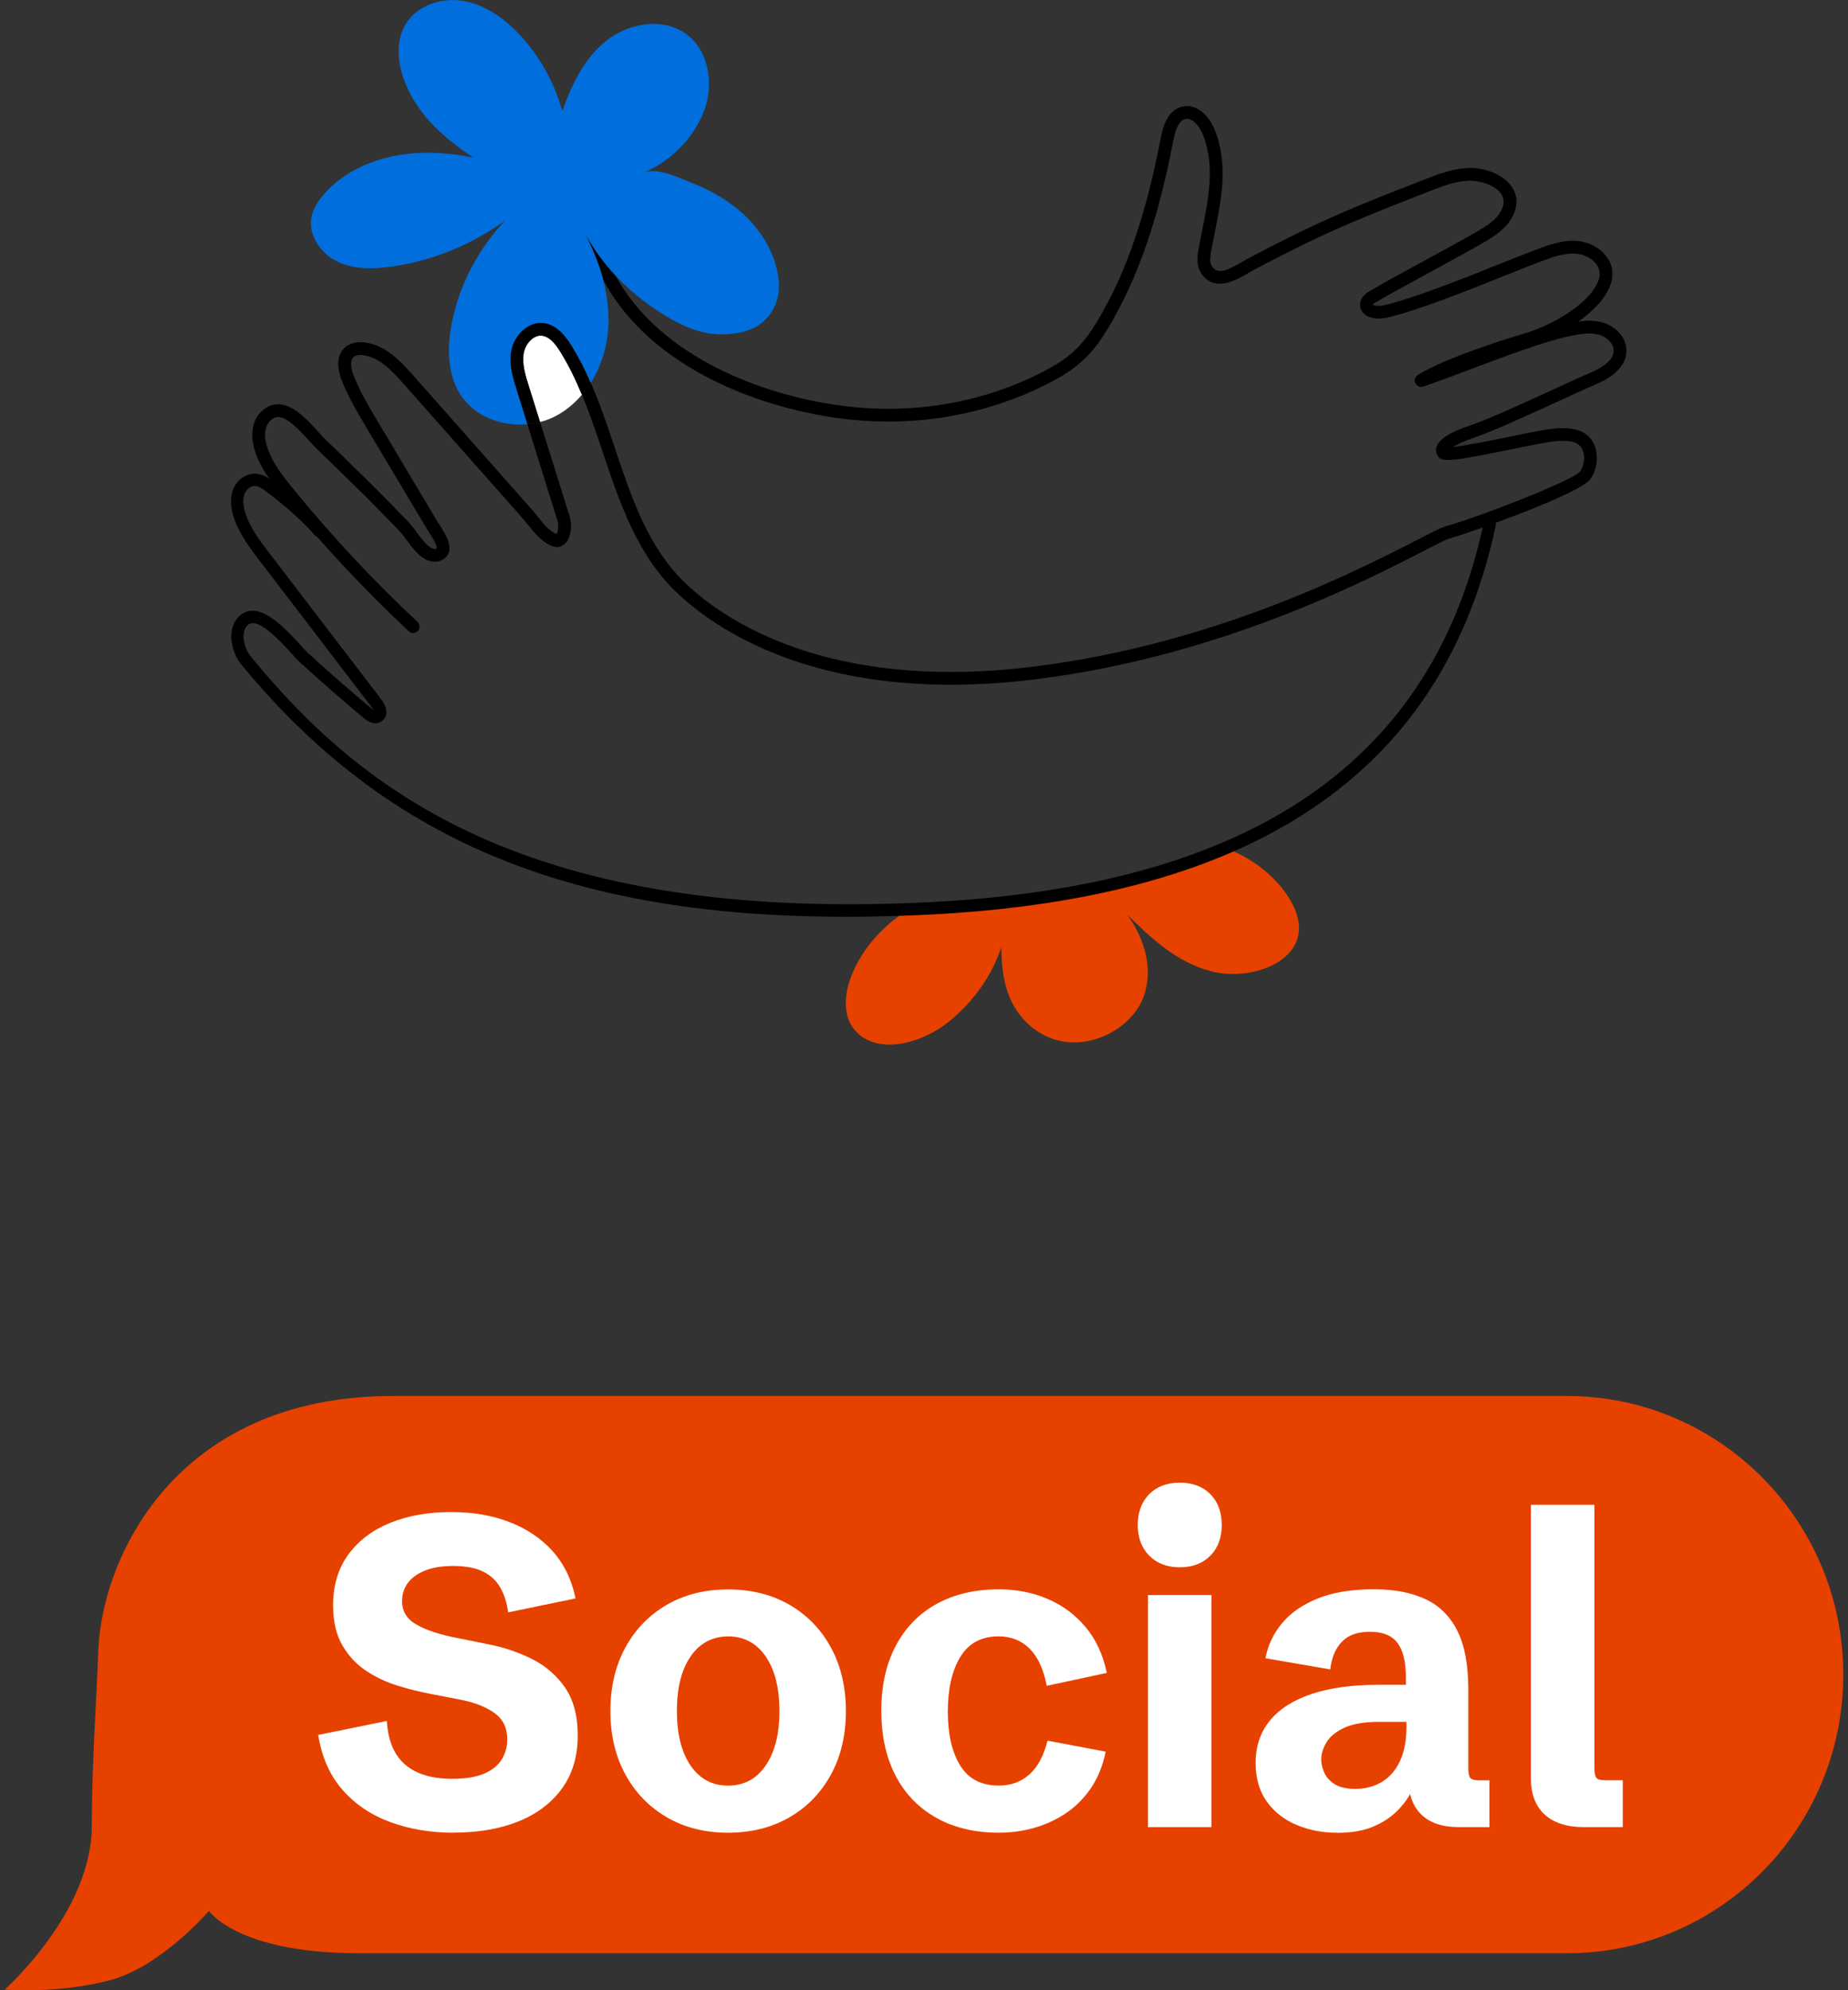
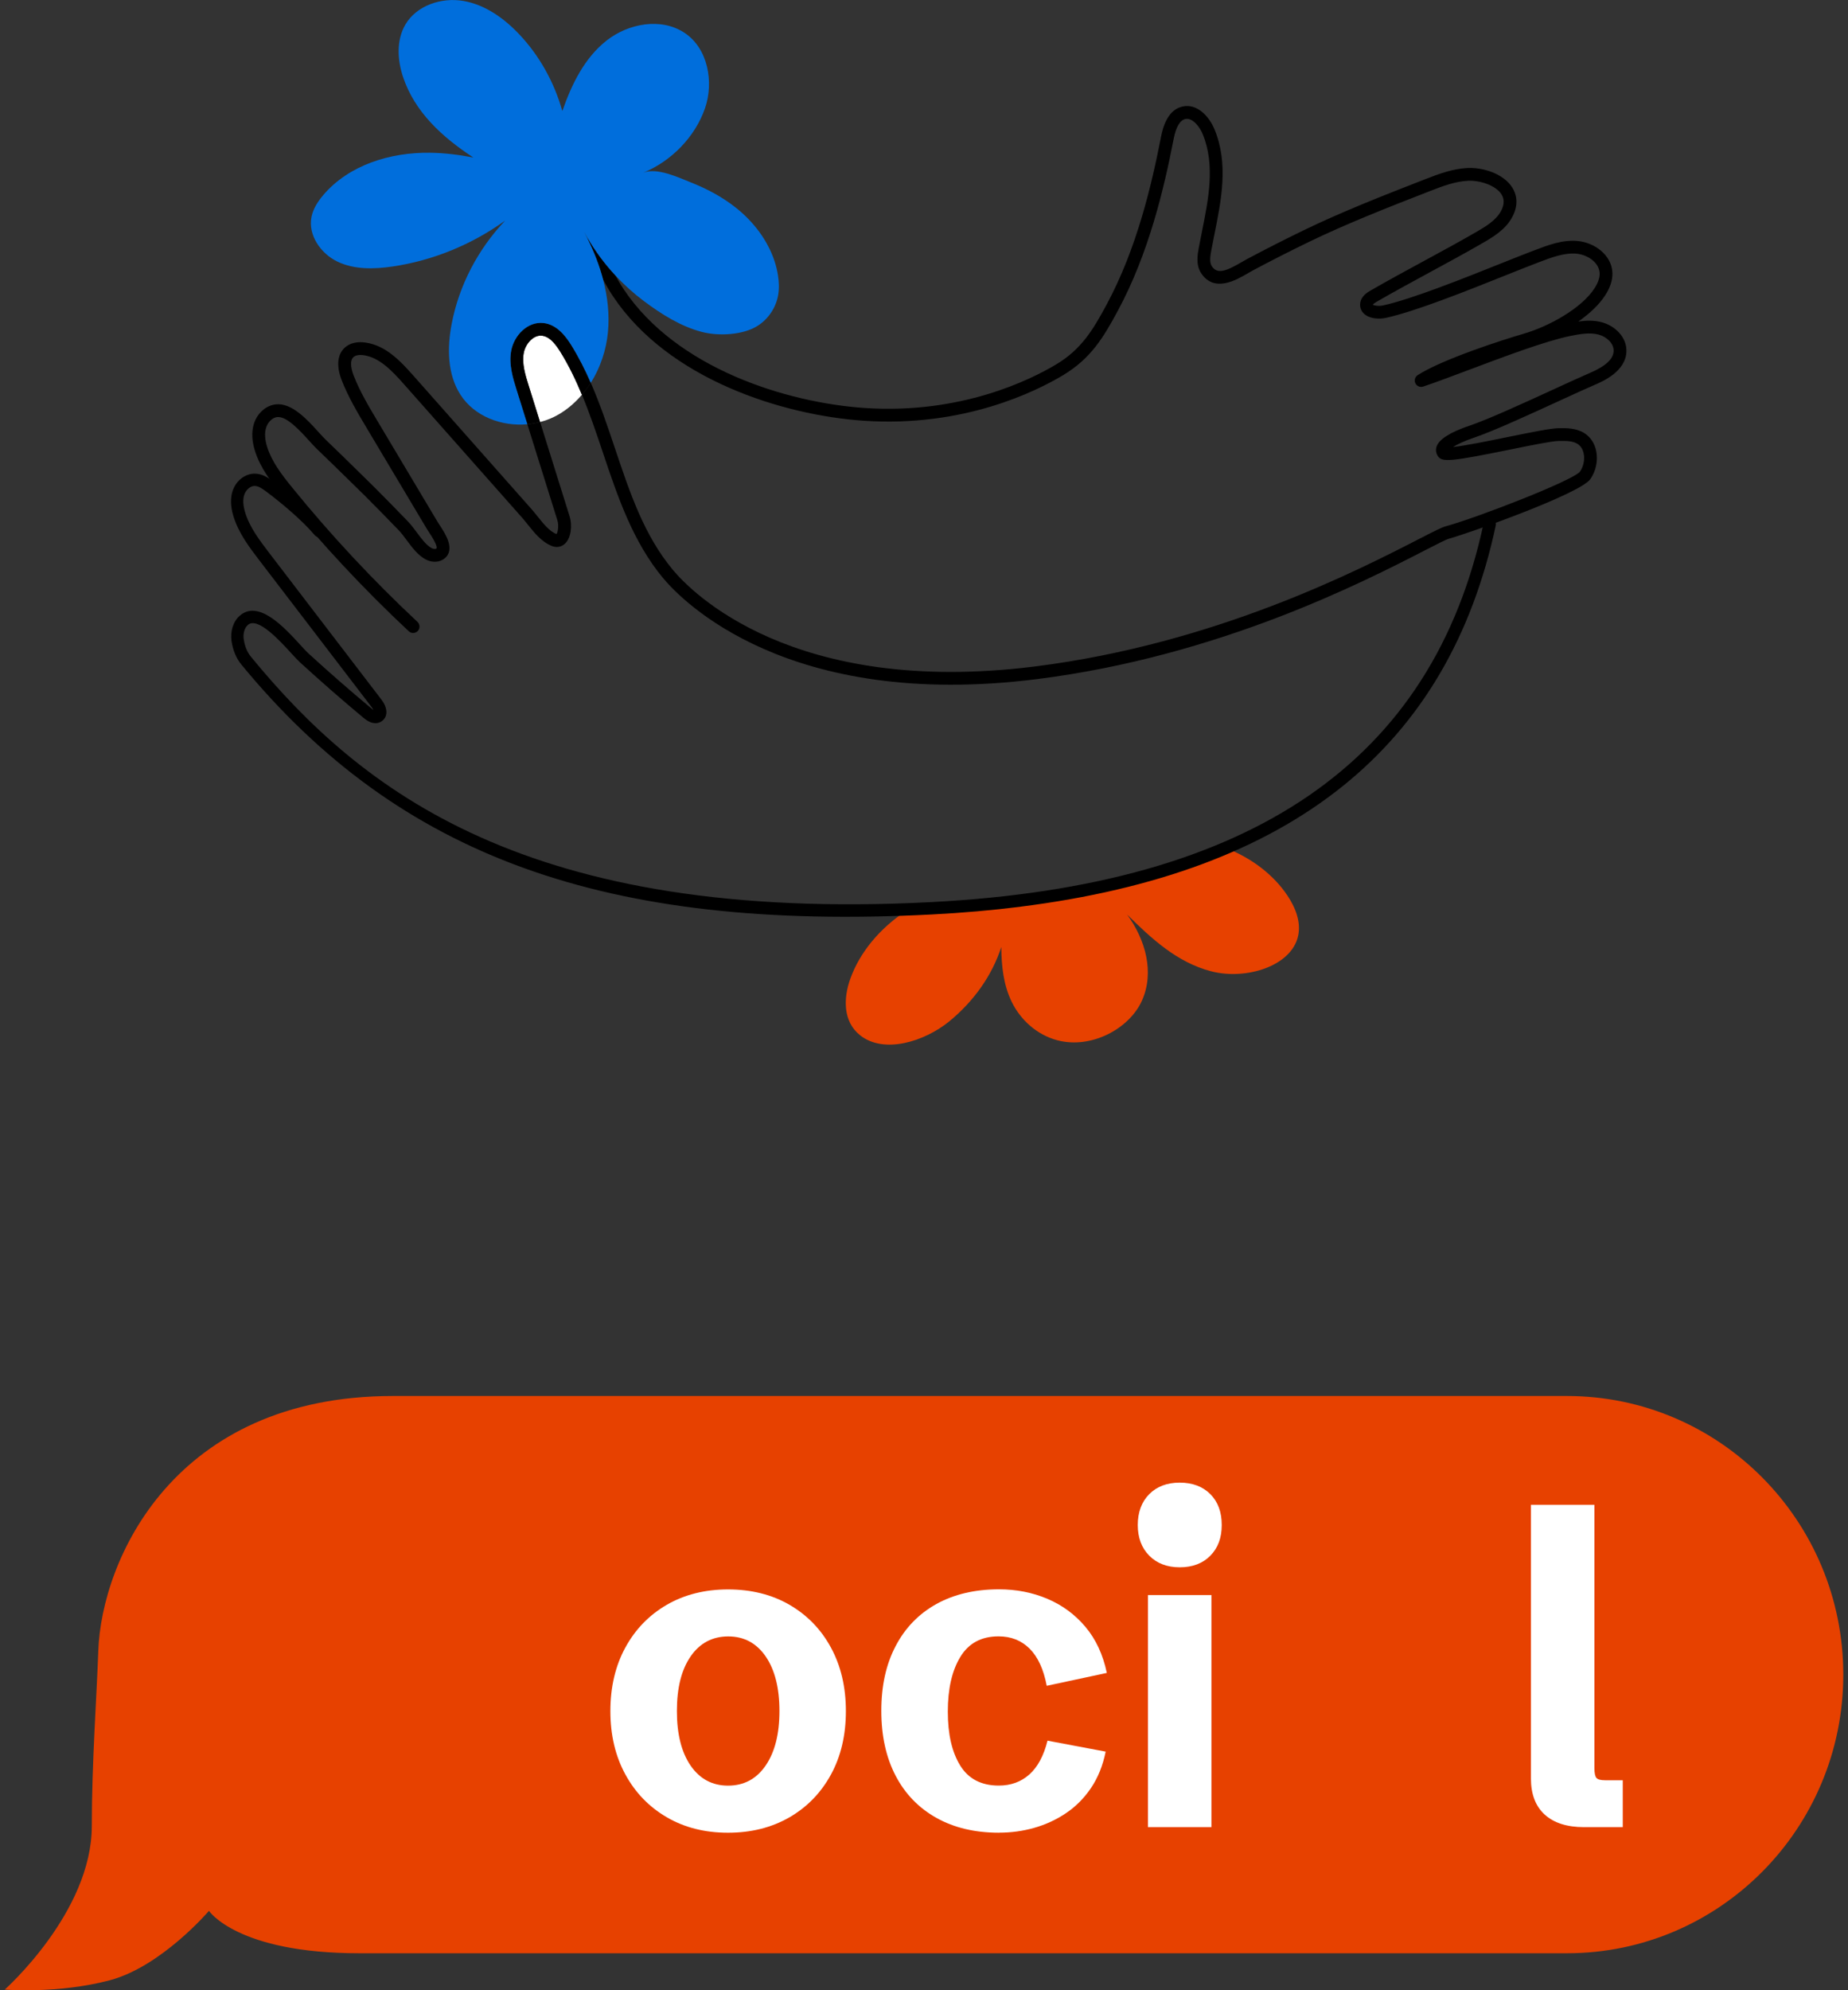
<svg xmlns="http://www.w3.org/2000/svg" width="196" height="211" viewBox="0 0 196 211" fill="none">
  <rect x="0" y="0" width="196" height="211" fill="#333333" stroke="none" />
  <g clip-path="url(#clip0_2319_1975)">
    <path d="M0.5 210.932C0.5 210.932 9.736 202.741 9.736 193.596C9.736 186.984 10.268 179.593 10.425 175.029C10.761 165.382 18.457 148 41.665 148H166.191C182.379 148 195.5 161.224 195.5 177.54C195.5 193.855 182.379 207.079 166.191 207.079H38.094C25.141 207.079 22.163 202.583 22.163 202.583C22.163 202.583 17.125 208.489 11.639 209.945C6.154 211.395 0.5 210.932 0.5 210.932Z" fill="#E74100" />
-     <path d="M48.125 194.301C45.695 194.301 43.462 193.928 41.424 193.184C39.381 192.439 37.685 191.299 36.336 189.765C34.987 188.23 34.125 186.29 33.75 183.931L41.027 182.453C41.15 184.518 41.794 186.058 42.958 187.068C44.128 188.078 45.796 188.586 47.968 188.586C49.401 188.586 50.543 188.394 51.394 188.016C52.245 187.638 52.86 187.13 53.235 186.498C53.611 185.867 53.801 185.173 53.801 184.411C53.801 183.198 53.353 182.267 52.457 181.618C51.562 180.975 50.386 180.507 48.942 180.219L45.662 179.582C44.531 179.367 43.361 179.08 42.158 178.707C40.954 178.335 39.835 177.805 38.799 177.111C37.769 176.422 36.929 175.514 36.291 174.397C35.648 173.28 35.328 171.881 35.328 170.194C35.328 168.05 35.877 166.245 36.969 164.773C38.06 163.3 39.544 162.189 41.424 161.433C43.3 160.682 45.427 160.304 47.811 160.304C50.196 160.304 52.217 160.66 54.064 161.376C55.911 162.093 57.434 163.125 58.643 164.485C59.846 165.844 60.647 167.503 61.039 169.461L53.896 170.939C53.762 169.935 53.487 169.066 53.073 168.332C52.659 167.593 52.054 167.024 51.254 166.623C50.453 166.222 49.39 166.019 48.069 166.019C46.893 166.019 45.903 166.177 45.096 166.499C44.29 166.82 43.68 167.255 43.266 167.808C42.852 168.361 42.645 169.009 42.645 169.754C42.645 170.832 43.16 171.667 44.195 172.248C45.225 172.834 46.647 173.297 48.455 173.647L51.825 174.329C53.392 174.634 54.898 175.136 56.348 175.847C57.792 176.552 58.979 177.562 59.897 178.865C60.815 180.174 61.274 181.878 61.274 183.994C61.274 186.211 60.714 188.089 59.6 189.618C58.486 191.153 56.941 192.315 54.976 193.105C53.011 193.895 50.728 194.29 48.136 194.29L48.125 194.301Z" fill="white" />
    <path d="M77.216 194.301C74.758 194.301 72.592 193.754 70.717 192.659C68.841 191.565 67.375 190.053 66.322 188.112C65.264 186.177 64.738 183.937 64.738 181.404C64.738 178.871 65.264 176.609 66.322 174.674C67.375 172.739 68.841 171.227 70.717 170.138C72.592 169.055 74.758 168.507 77.216 168.507C79.673 168.507 81.862 169.049 83.737 170.138C85.612 171.227 87.079 172.733 88.131 174.674C89.183 176.609 89.715 178.854 89.715 181.404C89.715 183.954 89.189 186.199 88.131 188.135C87.073 190.07 85.606 191.582 83.725 192.67C81.839 193.754 79.673 194.301 77.216 194.301ZM77.216 189.308C78.906 189.308 80.233 188.597 81.207 187.175C82.181 185.754 82.668 183.83 82.668 181.398C82.668 178.967 82.181 177.026 81.207 175.61C80.233 174.2 78.912 173.489 77.238 173.489C75.564 173.489 74.221 174.194 73.247 175.61C72.273 177.021 71.791 178.95 71.791 181.398C71.791 183.847 72.278 185.771 73.247 187.187C74.221 188.597 75.542 189.308 77.216 189.308Z" fill="white" />
    <path d="M105.972 194.301C103.409 194.301 101.192 193.776 99.317 192.727C97.441 191.677 95.997 190.188 94.99 188.259C93.982 186.329 93.473 184.039 93.473 181.376C93.473 178.713 93.976 176.445 94.99 174.516C95.997 172.586 97.436 171.102 99.305 170.059C101.175 169.021 103.392 168.496 105.95 168.496C107.786 168.496 109.499 168.829 111.083 169.5C112.667 170.172 114.01 171.159 115.119 172.473C116.227 173.788 116.983 175.418 117.391 177.359L111.016 178.724C110.685 176.975 110.081 175.667 109.208 174.792C108.334 173.918 107.232 173.483 105.905 173.483C104.08 173.483 102.731 174.211 101.847 175.672C100.962 177.128 100.526 179.057 100.526 181.46C100.526 183.864 100.962 185.748 101.836 187.17C102.709 188.591 104.075 189.302 105.927 189.302C107.209 189.302 108.29 188.913 109.168 188.129C110.053 187.345 110.697 186.149 111.1 184.541L117.268 185.703C116.966 187.192 116.445 188.479 115.707 189.567C114.968 190.656 114.083 191.542 113.053 192.23C112.023 192.924 110.904 193.438 109.695 193.782C108.491 194.126 107.243 194.295 105.967 194.295L105.972 194.301Z" fill="white" />
    <path d="M125.122 166.16C123.779 166.16 122.704 165.749 121.892 164.931C121.081 164.112 120.672 163.024 120.672 161.675C120.672 160.327 121.081 159.221 121.892 158.403C122.704 157.591 123.784 157.185 125.122 157.185C126.46 157.185 127.557 157.591 128.369 158.403C129.175 159.216 129.578 160.304 129.578 161.675C129.578 163.046 129.175 164.112 128.369 164.931C127.563 165.749 126.482 166.16 125.122 166.16ZM121.752 193.708V169.105H128.486V193.708H121.752Z" fill="white" />
-     <path d="M141.803 194.301C140.253 194.301 138.82 194.024 137.51 193.471C136.2 192.919 135.148 192.095 134.359 191C133.569 189.906 133.172 188.541 133.172 186.899C133.172 185.139 133.676 183.644 134.689 182.408C135.696 181.178 137.169 180.242 139.094 179.593C141.025 178.95 143.354 178.623 146.08 178.623H149.517L149.108 179.238V177.827C149.108 176.202 148.817 174.99 148.23 174.194C147.642 173.399 146.668 172.998 145.313 172.998C143.959 172.998 143.024 173.342 142.341 174.036C141.652 174.73 141.238 175.712 141.087 176.987L134.213 175.802C134.471 174.437 135.053 173.201 135.965 172.101C136.878 171.001 138.137 170.121 139.749 169.472C141.361 168.818 143.343 168.49 145.694 168.49C147.849 168.49 149.674 168.834 151.163 169.528C152.657 170.222 153.788 171.339 154.566 172.891C155.344 174.442 155.73 176.513 155.73 179.108V187.469C155.73 187.988 155.803 188.326 155.943 188.496C156.089 188.665 156.391 188.744 156.861 188.744H157.97V193.708H154.762C152.999 193.708 151.661 193.263 150.749 192.377C149.836 191.491 149.383 190.211 149.383 188.541V187.379L150.558 187.835C150.362 188.49 150.077 189.189 149.702 189.934C149.327 190.679 148.801 191.378 148.129 192.044C147.457 192.704 146.612 193.246 145.587 193.675C144.563 194.098 143.304 194.312 141.815 194.312L141.803 194.301ZM143.746 189.652C144.798 189.652 145.733 189.409 146.55 188.924C147.362 188.439 148.006 187.706 148.47 186.724C148.935 185.742 149.17 184.524 149.17 183.068V182.544H146.321C144.709 182.544 143.455 182.758 142.559 183.181C141.664 183.604 141.031 184.129 140.673 184.744C140.309 185.359 140.13 185.957 140.13 186.532C140.13 186.989 140.242 187.457 140.46 187.943C140.678 188.428 141.048 188.834 141.568 189.161C142.089 189.488 142.817 189.652 143.751 189.652H143.746Z" fill="white" />
    <path d="M168.002 193.708C166.194 193.708 164.806 193.263 163.832 192.377C162.858 191.491 162.371 190.211 162.371 188.541V159.531H169.105V187.463C169.105 187.982 169.178 188.321 169.318 188.49C169.463 188.659 169.766 188.738 170.236 188.738H172.111V193.703H167.997L168.002 193.708Z" fill="white" />
  </g>
  <g clip-path="url(#clip1_2319_1975)">
    <path d="M129.927 89.871C132.69 90.921 135.061 92.717 136.552 94.955C137.415 96.251 137.997 97.759 137.68 99.222C136.979 102.436 132.145 103.931 128.461 102.976C124.78 102.02 122.061 99.434 119.545 96.961C121.521 99.669 122.449 103.108 121.116 106.084C119.783 109.06 115.767 111.224 112.178 110.296C109.937 109.716 108.226 108.085 107.321 106.249C106.416 104.416 106.216 102.388 106.198 100.397C105.23 103.396 103.287 106.162 100.641 108.313C98.082 110.391 93.753 111.804 91.19 109.731C89.394 108.278 89.454 105.817 90.172 103.801C91.187 100.945 93.323 98.414 96.092 96.581C98.233 95.163 98.853 97.194 112.43 94.88C118.92 93.772 129.016 89.523 129.929 89.871H129.927Z" fill="#E74100" />
    <path d="M108.223 96.131C105.232 96.506 102.114 96.778 98.857 96.948C64.254 98.747 42.344 90.824 25.595 70.449C25.067 69.806 24.71 68.961 24.562 68.003C24.4 66.937 24.727 65.897 25.422 65.282C27.413 63.521 30.174 66.537 31.822 68.34C32.17 68.721 32.465 69.046 32.683 69.246C34.868 71.246 37.132 73.225 39.413 75.123C39.485 75.183 39.548 75.228 39.603 75.266C39.563 75.183 39.505 75.088 39.43 74.985L27.521 59.425C26.48 58.067 25.302 56.526 24.752 54.713C24.44 53.682 24.417 52.77 24.687 51.999C25.062 50.926 26.035 50.194 27.053 50.216C27.836 50.234 28.471 50.659 29.004 51.056C30.697 52.322 32.998 54.253 34.368 55.883C34.601 56.158 34.566 56.571 34.288 56.804C34.013 57.036 33.601 57.001 33.368 56.724C32.068 55.178 29.857 53.325 28.221 52.102C27.833 51.812 27.421 51.529 27.023 51.519C26.575 51.509 26.103 51.899 25.918 52.427C25.743 52.93 25.768 53.57 26 54.328C26.483 55.913 27.538 57.291 28.556 58.624L40.466 74.185C40.646 74.423 41.058 75.04 40.973 75.671C40.931 75.983 40.778 76.246 40.528 76.433C40.218 76.666 39.555 76.936 38.575 76.121C36.279 74.21 34.001 72.219 31.8 70.204C31.56 69.984 31.235 69.631 30.857 69.216C29.707 67.958 27.321 65.342 26.288 66.255C25.853 66.64 25.778 67.305 25.853 67.798C25.93 68.305 26.125 69.031 26.603 69.613C38.212 83.734 55.866 97.869 98.787 95.638C132.787 93.872 151.957 80.725 157.359 55.451C157.437 55.098 157.784 54.873 158.134 54.948C158.487 55.023 158.712 55.371 158.637 55.723C153.615 79.222 137.084 92.499 108.221 96.126L108.223 96.131Z" fill="black" />
    <path d="M55.929 44.974L59.118 55.163C59.303 55.758 59.141 56.523 59.018 56.621C58.275 56.326 57.64 55.531 57.025 54.763C56.807 54.49 56.592 54.223 56.377 53.98L43.83 39.81C42.354 38.144 40.859 36.624 38.775 36.319C37.875 36.186 37.09 36.376 36.567 36.856C35.772 37.581 35.657 38.812 36.245 40.32C36.937 42.098 37.918 43.741 38.865 45.332L45.29 56.103C45.348 56.198 45.425 56.318 45.518 56.456C46.326 57.674 46.356 58.034 46.293 58.149C46.193 58.229 45.963 58.212 45.778 58.112C45.225 57.814 44.705 57.119 44.205 56.444C43.907 56.041 43.597 55.628 43.275 55.291C42.077 54.05 40.871 52.82 39.646 51.594L38.035 50.014C36.89 48.888 35.747 47.763 34.584 46.657C34.354 46.44 34.086 46.142 33.786 45.812C32.576 44.477 30.925 42.658 29.214 42.873C29.182 42.878 29.147 42.883 29.114 42.888C28.096 43.063 27.229 43.894 26.909 44.999C26.668 45.822 26.716 46.77 27.046 47.818C27.611 49.598 28.742 51.079 29.952 52.565C34.076 57.634 38.583 62.466 43.355 66.925C43.627 67.18 44.055 67.165 44.312 66.892C44.568 66.62 44.553 66.19 44.28 65.934C39.553 61.515 35.087 56.731 31.005 51.709C29.882 50.329 28.834 48.961 28.341 47.405C28.091 46.62 28.049 45.937 28.212 45.377C28.384 44.784 28.852 44.309 29.347 44.224C29.359 44.221 29.374 44.219 29.387 44.219C30.397 44.091 31.833 45.675 32.786 46.725C33.111 47.083 33.403 47.405 33.654 47.643C34.811 48.743 35.949 49.864 37.09 50.981L38.698 52.559C39.913 53.773 41.114 54.998 42.304 56.233C42.567 56.506 42.837 56.871 43.122 57.254C43.712 58.047 44.322 58.867 45.143 59.307C45.823 59.67 46.606 59.637 47.139 59.215C48.346 58.262 47.201 56.536 46.653 55.708C46.576 55.591 46.508 55.491 46.461 55.411L40.036 44.639C39.115 43.096 38.165 41.503 37.515 39.83C37.342 39.387 36.995 38.309 37.49 37.859C37.705 37.661 38.105 37.591 38.588 37.661C40.218 37.902 41.521 39.242 42.824 40.713L55.374 54.883C55.574 55.108 55.772 55.358 55.977 55.613C56.667 56.478 57.45 57.459 58.528 57.884C59.028 58.084 59.533 57.996 59.916 57.644C60.589 57.021 60.701 55.666 60.421 54.765L57.287 44.747C56.847 44.862 56.395 44.939 55.942 44.982L55.929 44.974Z" fill="black" />
    <path d="M169.899 34.165C169.069 33.945 168.243 33.965 167.396 34.09C168.563 33.275 169.584 32.332 170.247 31.312C170.784 30.481 171.042 29.678 171.014 28.923C170.939 27.003 169.066 25.697 167.298 25.547C165.7 25.412 164.224 25.972 162.796 26.515L162.636 26.575C161.676 26.94 160.463 27.423 159.12 27.96C155.153 29.546 149.719 31.714 146.7 32.38C146.21 32.495 145.68 32.374 145.607 32.309C145.615 32.279 145.675 32.187 146.04 31.974C147.813 30.949 149.744 29.904 151.607 28.891C153.48 27.875 155.419 26.825 157.209 25.79C158.327 25.144 159.718 24.337 160.428 22.941C161.136 21.546 160.788 20.49 160.373 19.852C159.43 18.399 157.269 17.727 155.626 17.812C154.111 17.892 152.723 18.389 151.199 18.982C146.45 20.828 142.201 22.511 138.297 24.399C136.266 25.382 134.233 26.415 132.255 27.47C132.075 27.568 131.877 27.683 131.667 27.803C129.999 28.778 129.104 29.088 128.529 28.226C128.263 27.828 128.354 27.175 128.471 26.54C128.576 25.975 128.691 25.407 128.806 24.832C129.544 21.155 130.309 17.356 128.816 13.723C128.223 12.28 126.93 10.962 125.442 11.289C124.282 11.534 123.509 12.61 123.144 14.478C122.136 19.645 120.571 26.34 117.372 32.287C115.914 34.995 114.678 37.036 112.037 38.622C109.329 40.247 101.929 43.949 91.677 43.251C83.407 42.686 71.765 39.057 66.163 30.686C65.838 30.201 65.548 29.706 65.275 29.206C64.142 27.99 63.144 26.652 62.314 25.217C62.327 25.277 62.344 25.337 62.359 25.397C63.024 26.755 63.579 28.173 63.962 29.631C64.285 30.244 64.64 30.849 65.037 31.442C70.912 40.22 83.012 44.019 91.587 44.604C102.219 45.332 109.922 41.475 112.738 39.785C115.674 38.022 117.007 35.833 118.567 32.93C121.854 26.823 123.452 20 124.477 14.738C124.727 13.453 125.15 12.737 125.728 12.615C126.425 12.47 127.188 13.317 127.566 14.235C128.901 17.489 128.178 21.085 127.478 24.562C127.361 25.142 127.246 25.72 127.141 26.29C127.016 26.962 126.808 28.088 127.403 28.976C128.789 31.049 131.107 29.698 132.352 28.971C132.548 28.858 132.728 28.751 132.895 28.663C134.856 27.618 136.872 26.592 138.89 25.617C142.749 23.751 146.97 22.081 151.692 20.245C153.103 19.695 154.373 19.232 155.699 19.165C156.914 19.102 158.615 19.627 159.24 20.59C159.565 21.093 159.56 21.66 159.222 22.328C158.695 23.366 157.497 24.061 156.534 24.617C154.761 25.642 152.83 26.687 150.967 27.7C149.094 28.716 147.155 29.766 145.365 30.801C145.042 30.986 144.374 31.377 144.269 32.119C144.207 32.562 144.352 32.97 144.675 33.267C145.247 33.795 146.25 33.863 146.995 33.7C150.119 33.01 155.389 30.907 159.625 29.216C160.961 28.681 162.166 28.201 163.119 27.838L163.279 27.778C164.567 27.288 165.897 26.785 167.183 26.892C168.341 26.99 169.616 27.813 169.661 28.971C169.679 29.438 169.494 29.979 169.111 30.569C167.726 32.707 164.262 34.615 161.556 35.396C159.488 35.993 152.988 38.079 150.359 39.772C150.072 39.957 149.967 40.328 150.117 40.635C150.264 40.943 150.617 41.088 150.942 40.985C152.195 40.565 153.916 39.92 155.736 39.235C159.568 37.794 163.909 36.161 166.485 35.631C167.571 35.406 168.618 35.226 169.551 35.473C170.332 35.681 171.154 36.351 171.144 37.184C171.137 38.044 170.314 38.814 168.628 39.537C167.688 39.942 166.303 40.578 164.762 41.285C161.688 42.696 157.864 44.452 155.921 45.107C153.803 45.817 152.603 46.58 152.355 47.37C152.242 47.73 152.307 48.095 152.537 48.406C152.993 49.016 153.993 48.918 160.178 47.658C162.344 47.218 164.584 46.762 165.322 46.747C166.148 46.732 166.82 46.747 167.318 47.062C167.741 47.33 167.903 47.768 167.968 48.088C168.098 48.736 167.941 49.473 167.566 50.009C166.795 50.949 156.787 54.848 153.33 55.796C152.898 55.916 152.132 56.303 150.439 57.174C143.984 60.49 128.869 68.255 109.784 70.654C84.049 73.888 73.275 62.703 71.377 60.43C68.319 56.769 66.816 52.277 65.22 47.523C64.445 45.212 63.652 42.848 62.659 40.583C62.377 41.03 62.059 41.448 61.719 41.846C62.552 43.846 63.252 45.917 63.935 47.955C65.498 52.62 67.116 57.441 70.337 61.3C72.315 63.671 83.519 75.323 109.954 72.002C129.276 69.573 144.542 61.73 151.059 58.382C152.352 57.716 153.375 57.191 153.69 57.106C155.791 56.531 167.578 52.359 168.671 50.796C169.264 49.949 169.499 48.838 169.296 47.828C169.134 47.01 168.691 46.335 168.046 45.925C167.163 45.362 166.085 45.382 165.297 45.397C164.434 45.412 162.336 45.84 159.908 46.335C158.042 46.715 155.426 47.252 154.106 47.393C154.548 47.112 155.301 46.75 156.354 46.395C158.365 45.717 162.226 43.944 165.327 42.521C166.855 41.818 168.228 41.188 169.164 40.788C169.984 40.435 172.48 39.362 172.5 37.204C172.517 35.668 171.204 34.515 169.899 34.168V34.165Z" fill="black" />
    <path d="M57.494 35.591C56.576 35.478 55.741 36.459 55.558 37.389C55.333 38.534 55.726 39.785 56.074 40.888L57.279 44.739C57.782 44.609 58.272 44.437 58.737 44.209C59.898 43.641 60.89 42.818 61.721 41.846C61.066 40.27 60.328 38.737 59.44 37.306C58.747 36.191 58.147 35.663 57.494 35.588V35.591Z" fill="white" />
    <path d="M62.658 40.583C62.055 39.207 61.38 37.867 60.59 36.591C60.01 35.661 59.077 34.405 57.646 34.243C55.931 34.053 54.53 35.588 54.227 37.129C53.937 38.612 54.403 40.097 54.778 41.293L55.928 44.974C56.383 44.934 56.834 44.854 57.274 44.739L56.068 40.888C55.723 39.785 55.33 38.534 55.553 37.389C55.736 36.456 56.571 35.478 57.489 35.591C58.142 35.666 58.742 36.193 59.434 37.309C60.322 38.739 61.058 40.27 61.715 41.848C62.055 41.45 62.373 41.033 62.656 40.585L62.658 40.583Z" fill="black" />
    <path d="M82.147 27.683C81.424 25.489 79.946 23.549 78.136 22.091C76.685 20.92 75.027 20.035 73.299 19.35C71.968 18.82 69.67 17.722 68.212 18.317C71.193 17.096 73.727 14.523 74.779 11.459C75.717 8.741 75.117 5.147 72.599 3.479C70.133 1.846 66.664 2.468 64.338 4.297C62.012 6.122 60.642 8.903 59.671 11.697C59.666 11.712 59.661 11.727 59.629 11.739C58.783 8.733 57.228 5.922 55.082 3.649C53.469 1.941 51.453 0.493 49.137 0.098C46.822 -0.298 44.193 0.573 43 2.593C42.022 4.252 42.142 6.362 42.755 8.186C43.995 11.872 46.887 14.533 50.21 16.704C48.687 16.406 47.147 16.213 45.591 16.194C41.397 16.139 36.988 17.491 34.277 20.693C33.717 21.353 33.227 22.106 33.046 22.956C32.634 24.897 34.007 26.885 35.797 27.74C37.588 28.596 39.676 28.541 41.64 28.253C45.936 27.62 50.063 25.92 53.582 23.381C50.708 26.402 48.687 30.241 47.904 34.34C47.419 36.881 47.439 39.68 48.84 41.853C50.323 44.154 53.189 45.227 55.93 44.979L54.779 41.298C54.404 40.102 53.937 38.617 54.229 37.134C54.529 35.593 55.93 34.058 57.648 34.248C59.079 34.41 60.011 35.666 60.592 36.596C61.382 37.872 62.06 39.212 62.66 40.588C63.668 38.989 64.293 37.124 64.476 35.243C64.658 33.357 64.446 31.469 63.965 29.636C63.583 28.178 63.028 26.76 62.362 25.402C62.227 25.124 62.092 24.844 61.947 24.572C62.065 24.792 62.192 25.007 62.317 25.222C63.148 26.657 64.145 27.995 65.278 29.211C66.199 30.199 67.204 31.107 68.282 31.914C70.133 33.3 72.174 34.593 74.432 35.188C76.198 35.653 78.823 35.531 80.379 34.528C81.512 33.8 82.315 32.58 82.537 31.254C82.652 30.571 82.62 29.871 82.512 29.188C82.432 28.676 82.307 28.173 82.147 27.685V27.683Z" fill="#006EDC" />
  </g>
  <defs>
    <clipPath id="clip0_2319_1975">
      <rect width="195" height="63" fill="white" transform="translate(0.5 148)" />
    </clipPath>
    <clipPath id="clip1_2319_1975">
      <rect width="148" height="110.749" fill="white" transform="translate(24.5)" />
    </clipPath>
  </defs>
</svg>